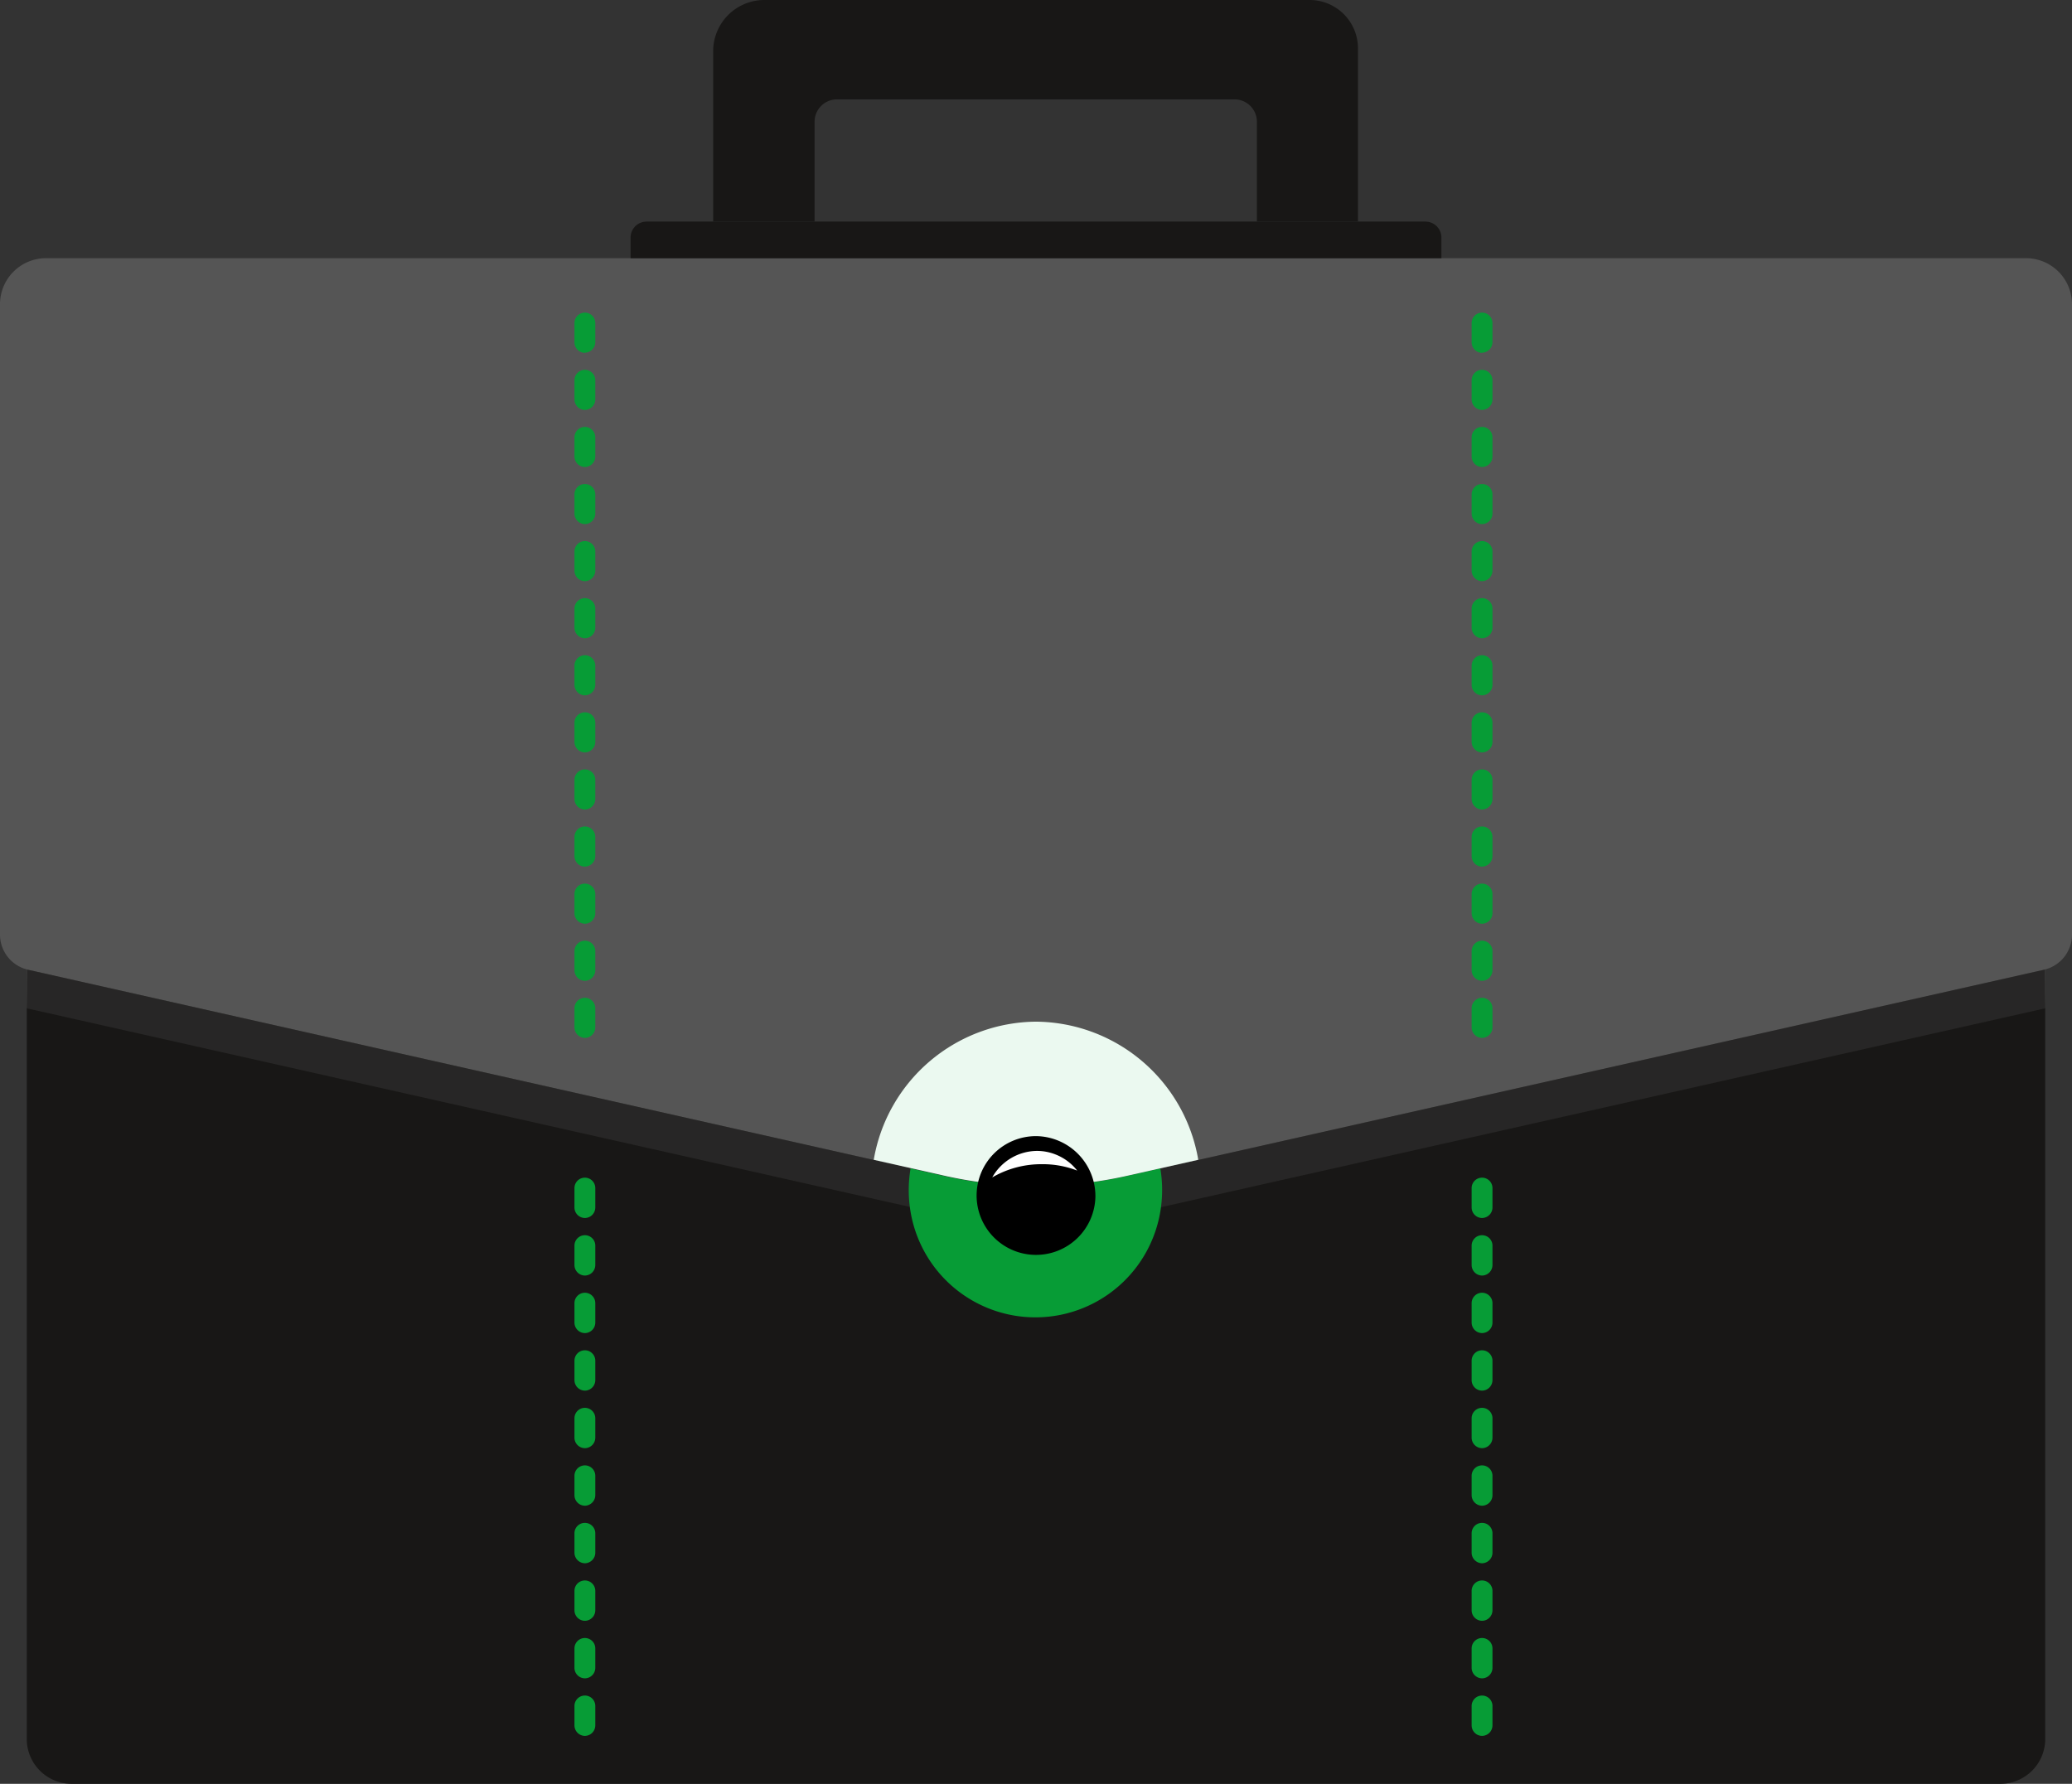
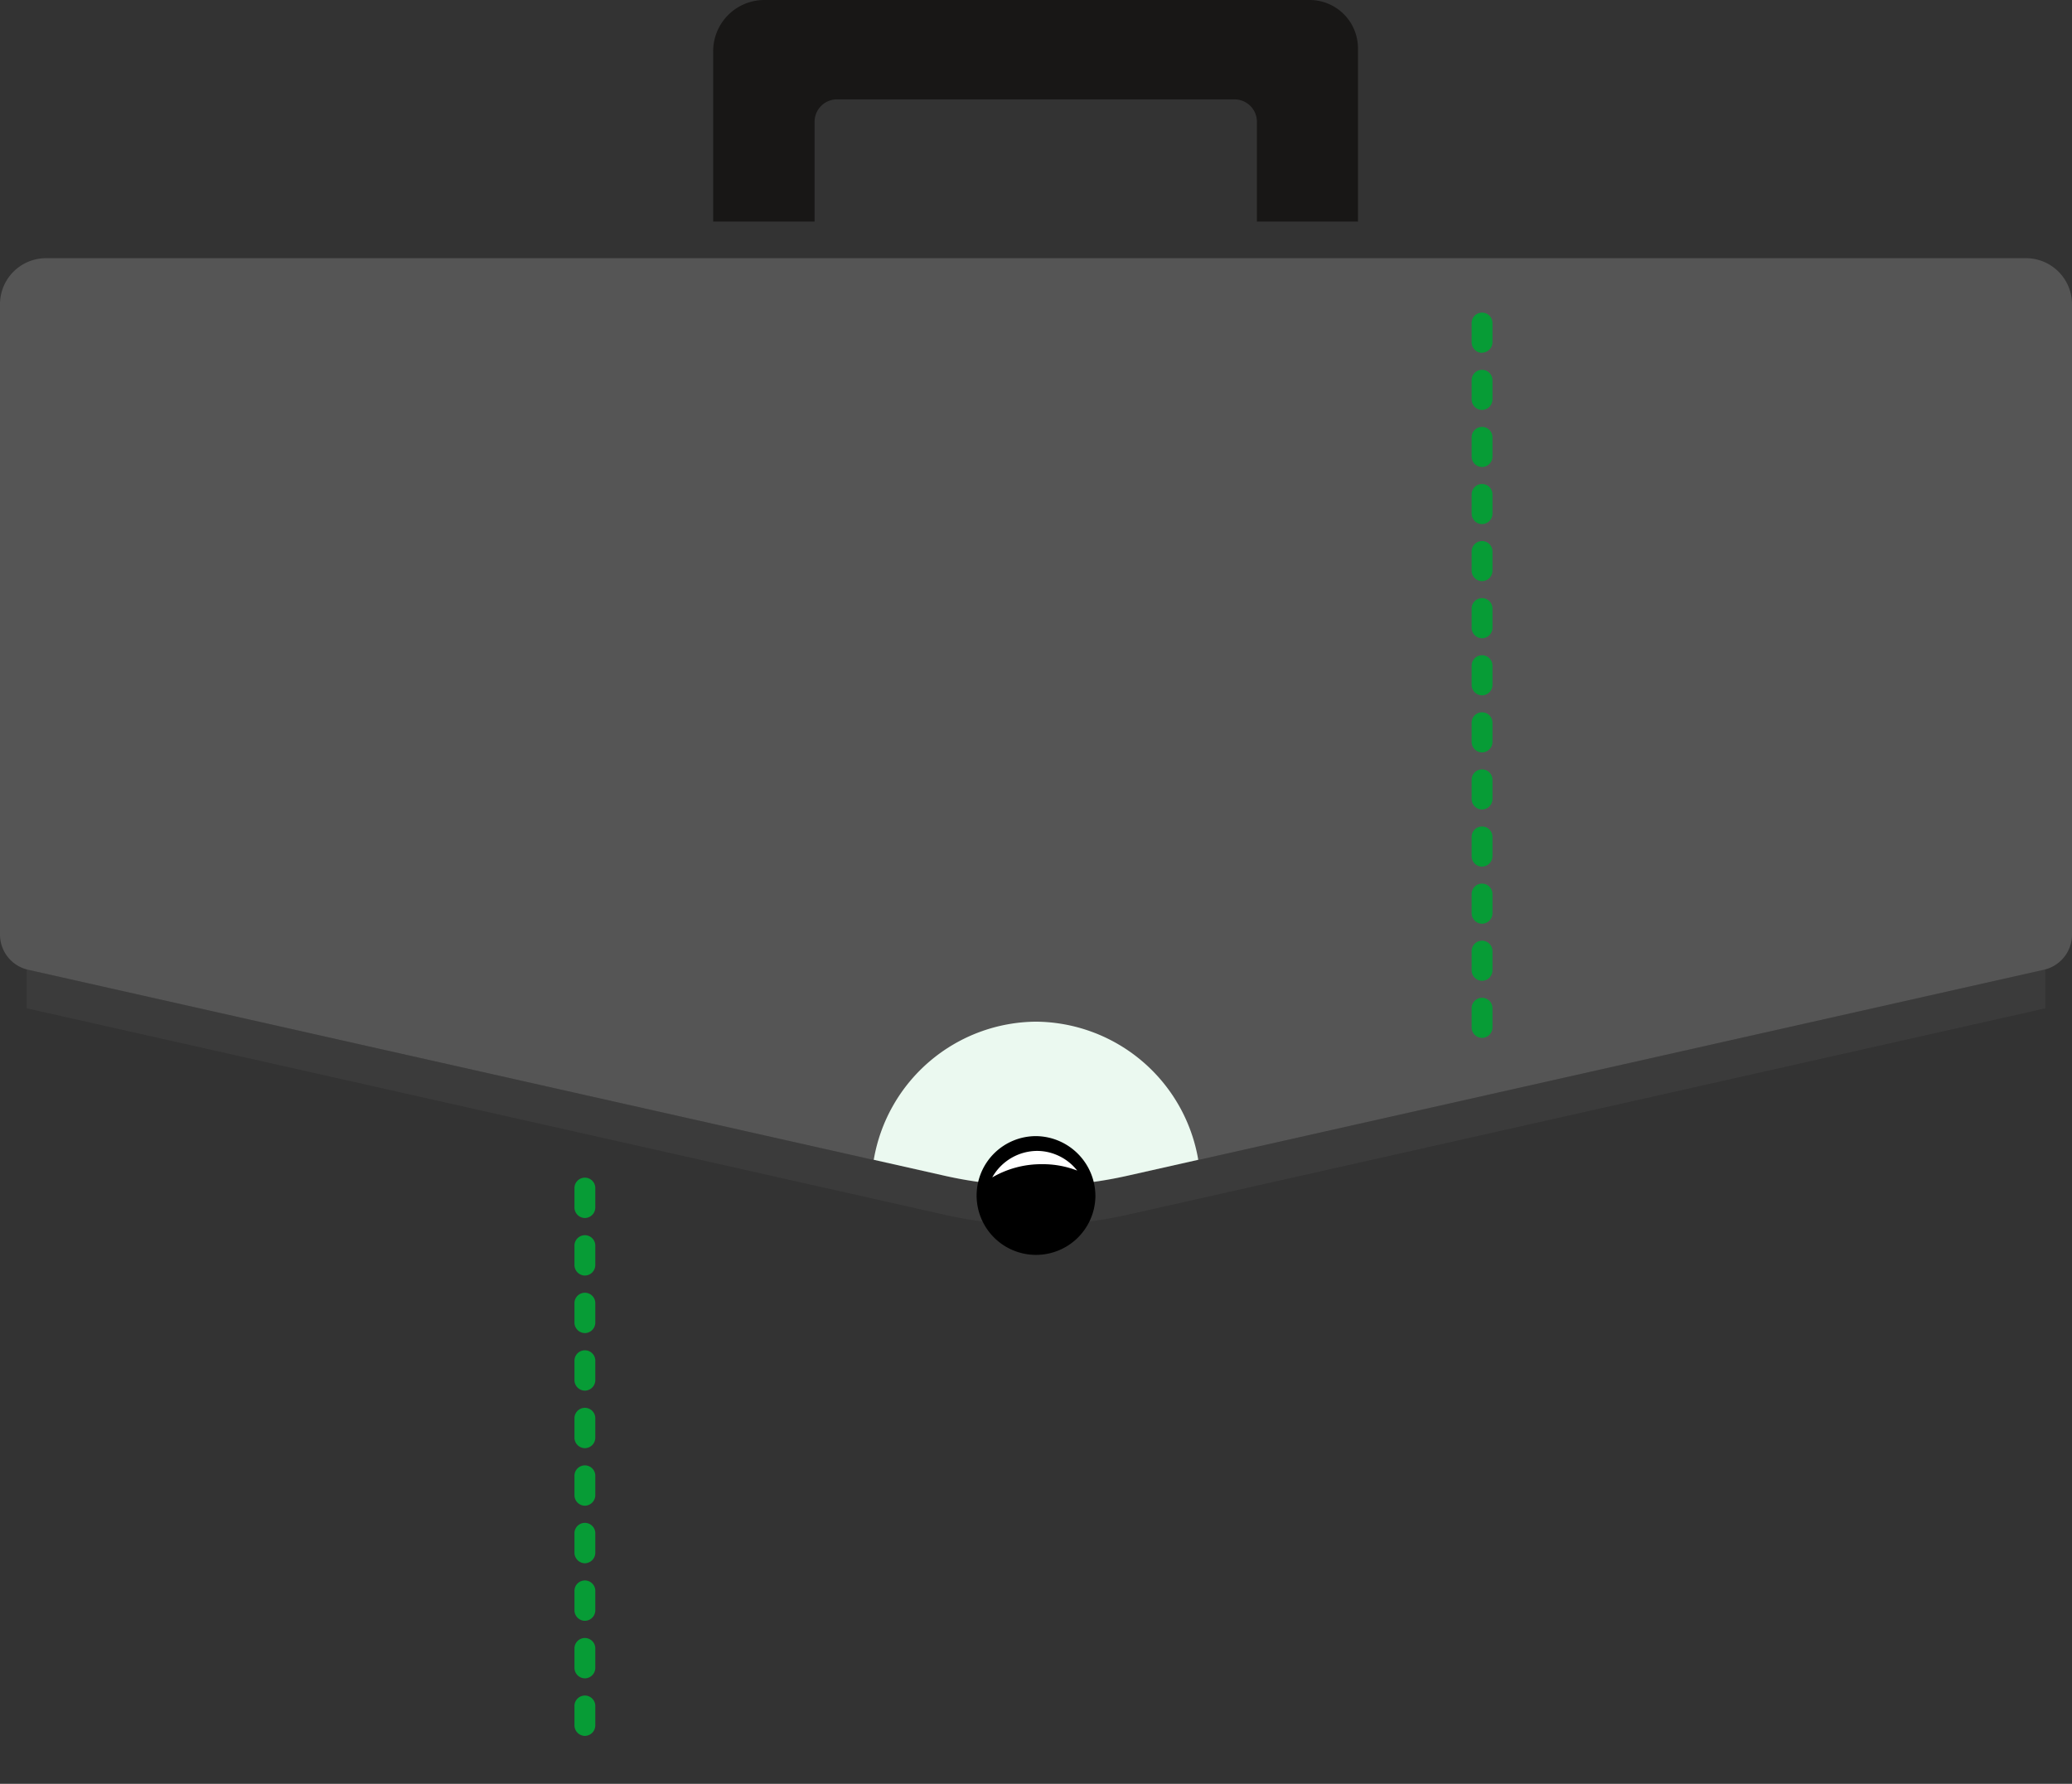
<svg xmlns="http://www.w3.org/2000/svg" id="Gruppe_226" data-name="Gruppe 226" width="36" height="31" viewBox="0 0 36 31">
  <rect x="0" y="0" width="36" height="31" fill="#333333" stroke="none" />
  <g id="Gruppe_239" data-name="Gruppe 239">
-     <path id="Pfad_196" data-name="Pfad 196" d="M25.858,233.556a7.212,7.212,0,0,1-3.17,0L6.756,229.972c-.006,0-.012,1.31-.018,1.309v12.685a.78.78,0,0,0,.771.788H41.037a.78.78,0,0,0,.771-.788V231.281c-.006,0-.012-1.31-.018-1.309Z" transform="translate(-6.273 -213.754)" fill="#181716" />
    <path id="Pfad_197" data-name="Pfad 197" d="M25.858,242.47a7.216,7.216,0,0,1-3.17,0L6.756,238.886l-.018-.005v.68l.018,0,15.932,3.584a7.223,7.223,0,0,0,3.17,0l15.932-3.584.018,0v-.68l-.018.005Z" transform="translate(-6.273 -222.034)" fill="#555" opacity="0.247" />
    <path id="Pfad_198" data-name="Pfad 198" d="M35.208,63.622H.792A.8.8,0,0,0,0,64.431V75.373a.626.626,0,0,0,.465.609l.018.005,15.932,3.584a7.216,7.216,0,0,0,3.17,0l15.932-3.584.018-.005A.626.626,0,0,0,36,75.373V64.431a.8.8,0,0,0-.792-.809" transform="translate(0 -59.135)" fill="#555" />
    <path id="Pfad_199" data-name="Pfad 199" d="M181.3,3.851V2.12a.389.389,0,0,1,.385-.393H188.6a.389.389,0,0,1,.385.393V3.851h1.756v-3A.84.84,0,0,0,189.9,0h-9.482a.89.89,0,0,0-.88.9V3.851Z" transform="translate(-167.147 0)" fill="#181716" />
-     <path id="Pfad_200" data-name="Pfad 200" d="M172.785,54.884a.278.278,0,0,0-.275-.281H158.972a.278.278,0,0,0-.275.281v.355h14.088Z" transform="translate(-147.741 -50.752)" fill="#181716" />
-     <path id="Pfad_201" data-name="Pfad 201" d="M233.094,287.908l-.585.132a7.216,7.216,0,0,1-3.17,0l-.585-.132a2.294,2.294,0,0,0-.032.378,2.271,2.271,0,0,0,.02.3,2.2,2.2,0,0,0,4.362,0,2.25,2.25,0,0,0-.011-.678" transform="translate(-212.933 -267.604)" fill="#079c36" />
    <path id="Pfad_202" data-name="Pfad 202" d="M222.715,251.766a2.883,2.883,0,0,0-2.819,2.4l1.234.278a7.217,7.217,0,0,0,3.17,0l1.234-.278a2.883,2.883,0,0,0-2.819-2.4" transform="translate(-204.715 -234.011)" fill="#ebf9f0" />
    <path id="Pfad_203" data-name="Pfad 203" d="M247.843,281.02a1.032,1.032,0,1,1-1.032-1.054,1.043,1.043,0,0,1,1.032,1.054" transform="translate(-228.811 -260.222)" />
    <path id="Pfad_204" data-name="Pfad 204" d="M249.723,284.069a.9.9,0,0,1,.778-.46.875.875,0,0,1,.322.062.89.89,0,0,1,.376.28,1.643,1.643,0,0,0-.608-.111,1.691,1.691,0,0,0-.869.23" transform="translate(-232.483 -263.608)" fill="#fff" />
-     <path id="Pfad_205" data-name="Pfad 205" d="M144.761,89.593a.183.183,0,0,1-.181-.185v-.331a.181.181,0,1,1,.362,0v.331a.183.183,0,0,1-.181.185m0-.992a.183.183,0,0,1-.181-.185v-.331a.181.181,0,1,1,.362,0v.331a.183.183,0,0,1-.181.185m0-.992a.183.183,0,0,1-.181-.185v-.331a.181.181,0,1,1,.362,0v.331a.183.183,0,0,1-.181.185m0-.992a.183.183,0,0,1-.181-.185V86.1a.181.181,0,1,1,.362,0v.331a.183.183,0,0,1-.181.185m0-.992a.183.183,0,0,1-.181-.185v-.331a.181.181,0,1,1,.362,0v.331a.183.183,0,0,1-.181.185m0-.992a.183.183,0,0,1-.181-.185v-.331a.181.181,0,1,1,.362,0v.331a.183.183,0,0,1-.181.185m0-.992a.183.183,0,0,1-.181-.185v-.331a.181.181,0,1,1,.362,0v.331a.183.183,0,0,1-.181.185m0-.992a.183.183,0,0,1-.181-.185v-.331a.181.181,0,1,1,.362,0v.331a.183.183,0,0,1-.181.185m0-.992a.183.183,0,0,1-.181-.185v-.331a.181.181,0,1,1,.362,0v.331a.183.183,0,0,1-.181.185m0-.992a.183.183,0,0,1-.181-.185v-.331a.181.181,0,1,1,.362,0v.331a.183.183,0,0,1-.181.185m0-.992a.183.183,0,0,1-.181-.185v-.331a.181.181,0,1,1,.362,0v.331a.183.183,0,0,1-.181.185m0-.992a.183.183,0,0,1-.181-.185v-.331a.181.181,0,1,1,.362,0v.331a.183.183,0,0,1-.181.185m0-.992a.183.183,0,0,1-.181-.185V77.17a.181.181,0,1,1,.362,0V77.5a.183.183,0,0,1-.181.185" transform="translate(-134.599 -71.556)" fill="#079c36" />
    <path id="Pfad_206" data-name="Pfad 206" d="M370.544,89.593a.183.183,0,0,1-.181-.185v-.331a.181.181,0,1,1,.362,0v.331a.183.183,0,0,1-.181.185m0-.992a.183.183,0,0,1-.181-.185v-.331a.181.181,0,1,1,.362,0v.331a.183.183,0,0,1-.181.185m0-.992a.183.183,0,0,1-.181-.185v-.331a.181.181,0,1,1,.362,0v.331a.183.183,0,0,1-.181.185m0-.992a.183.183,0,0,1-.181-.185V86.1a.181.181,0,1,1,.362,0v.331a.183.183,0,0,1-.181.185m0-.992a.183.183,0,0,1-.181-.185v-.331a.181.181,0,1,1,.362,0v.331a.183.183,0,0,1-.181.185m0-.992a.183.183,0,0,1-.181-.185v-.331a.181.181,0,1,1,.362,0v.331a.183.183,0,0,1-.181.185m0-.992a.183.183,0,0,1-.181-.185v-.331a.181.181,0,1,1,.362,0v.331a.183.183,0,0,1-.181.185m0-.992a.183.183,0,0,1-.181-.185v-.331a.181.181,0,1,1,.362,0v.331a.183.183,0,0,1-.181.185m0-.992a.183.183,0,0,1-.181-.185v-.331a.181.181,0,1,1,.362,0v.331a.183.183,0,0,1-.181.185m0-.992a.183.183,0,0,1-.181-.185v-.331a.181.181,0,1,1,.362,0v.331a.183.183,0,0,1-.181.185m0-.992a.183.183,0,0,1-.181-.185v-.331a.181.181,0,1,1,.362,0v.331a.183.183,0,0,1-.181.185m0-.992a.183.183,0,0,1-.181-.185v-.331a.181.181,0,1,1,.362,0v.331a.183.183,0,0,1-.181.185m0-.992a.183.183,0,0,1-.181-.185V77.17a.181.181,0,1,1,.362,0V77.5a.183.183,0,0,1-.181.185" transform="translate(-344.794 -71.556)" fill="#079c36" />
    <path id="Pfad_207" data-name="Pfad 207" d="M144.761,299.294a.183.183,0,0,1-.181-.185v-.335a.181.181,0,1,1,.362,0v.335a.183.183,0,0,1-.181.185m0-1a.183.183,0,0,1-.181-.185v-.335a.181.181,0,1,1,.362,0v.335a.183.183,0,0,1-.181.185m0-1a.183.183,0,0,1-.181-.185v-.335a.181.181,0,1,1,.362,0v.335a.183.183,0,0,1-.181.185m0-1a.184.184,0,0,1-.181-.186v-.335a.181.181,0,1,1,.362,0v.335a.184.184,0,0,1-.181.186m0-1a.183.183,0,0,1-.181-.185v-.335a.181.181,0,1,1,.362,0v.335a.184.184,0,0,1-.181.185m0-1a.183.183,0,0,1-.181-.185v-.335a.181.181,0,1,1,.362,0v.335a.183.183,0,0,1-.181.185m0-1a.183.183,0,0,1-.181-.185v-.335a.181.181,0,1,1,.362,0v.335a.183.183,0,0,1-.181.185m0-1a.183.183,0,0,1-.181-.185v-.335a.181.181,0,1,1,.362,0v.335a.183.183,0,0,1-.181.185m0-1a.183.183,0,0,1-.181-.185v-.335a.181.181,0,1,1,.362,0v.335a.183.183,0,0,1-.181.185m0-1a.183.183,0,0,1-.181-.185v-.335a.181.181,0,1,1,.362,0v.335a.183.183,0,0,1-.181.185" transform="translate(-134.599 -269.127)" fill="#079c36" />
-     <path id="Pfad_208" data-name="Pfad 208" d="M370.544,299.294a.183.183,0,0,1-.181-.185v-.335a.181.181,0,1,1,.362,0v.335a.183.183,0,0,1-.181.185m0-1a.183.183,0,0,1-.181-.185v-.335a.181.181,0,1,1,.362,0v.335a.183.183,0,0,1-.181.185m0-1a.183.183,0,0,1-.181-.185v-.335a.181.181,0,1,1,.362,0v.335a.183.183,0,0,1-.181.185m0-1a.184.184,0,0,1-.181-.186v-.335a.181.181,0,1,1,.362,0v.335a.184.184,0,0,1-.181.186m0-1a.184.184,0,0,1-.181-.185v-.335a.181.181,0,1,1,.362,0v.335a.183.183,0,0,1-.181.185m0-1a.183.183,0,0,1-.181-.185v-.335a.181.181,0,1,1,.362,0v.335a.183.183,0,0,1-.181.185m0-1a.183.183,0,0,1-.181-.185v-.335a.181.181,0,1,1,.362,0v.335a.183.183,0,0,1-.181.185m0-1a.183.183,0,0,1-.181-.185v-.335a.181.181,0,1,1,.362,0v.335a.183.183,0,0,1-.181.185m0-1a.183.183,0,0,1-.181-.185v-.335a.181.181,0,1,1,.362,0v.335a.183.183,0,0,1-.181.185m0-1a.183.183,0,0,1-.181-.185v-.335a.181.181,0,1,1,.362,0v.335a.183.183,0,0,1-.181.185" transform="translate(-344.794 -269.127)" fill="#079c36" />
  </g>
</svg>